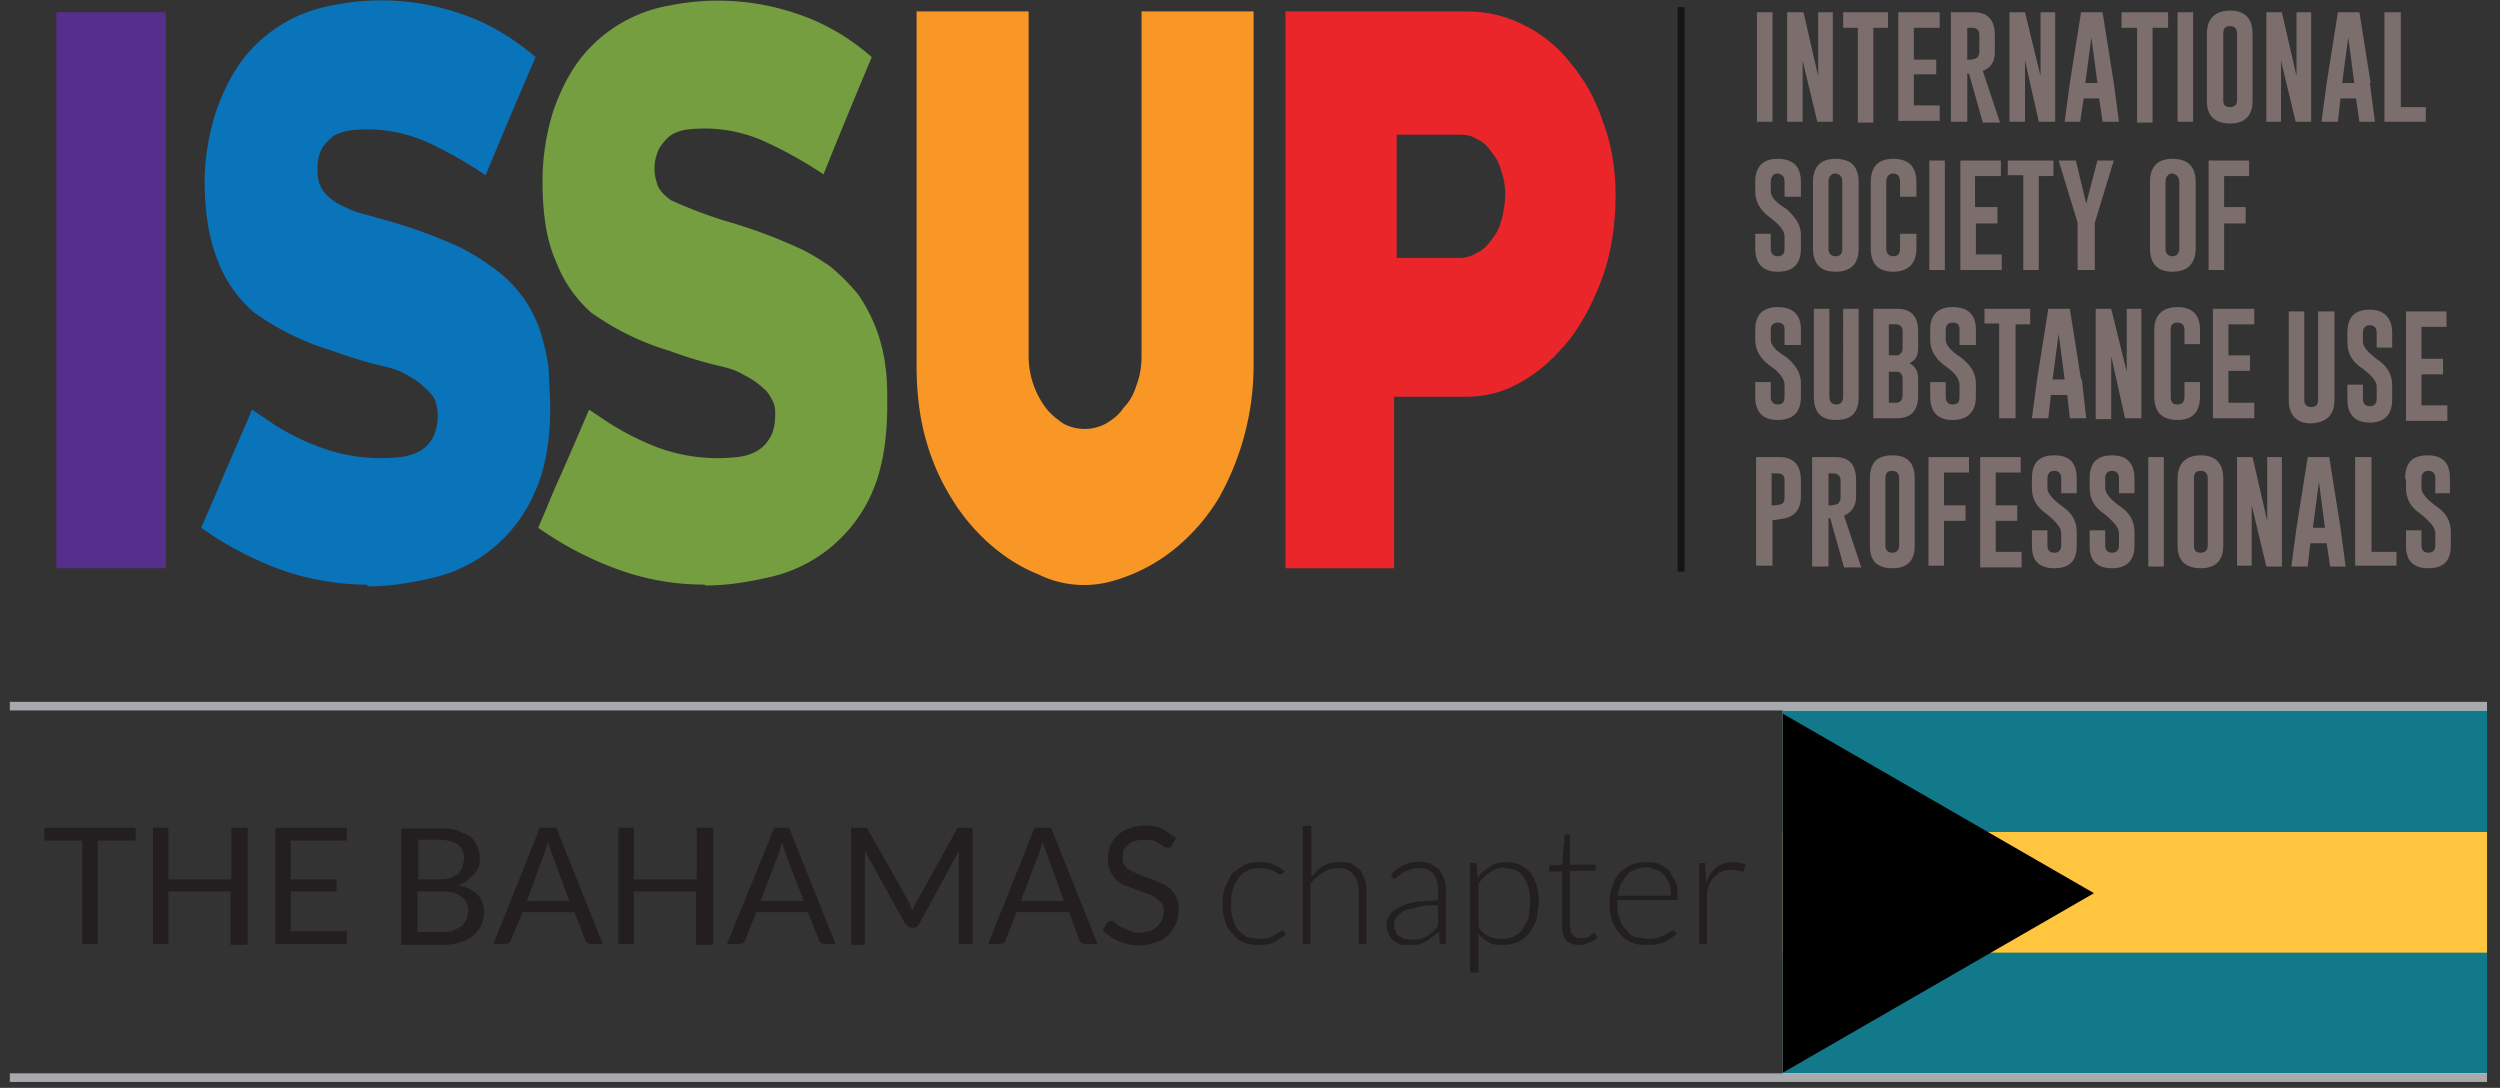
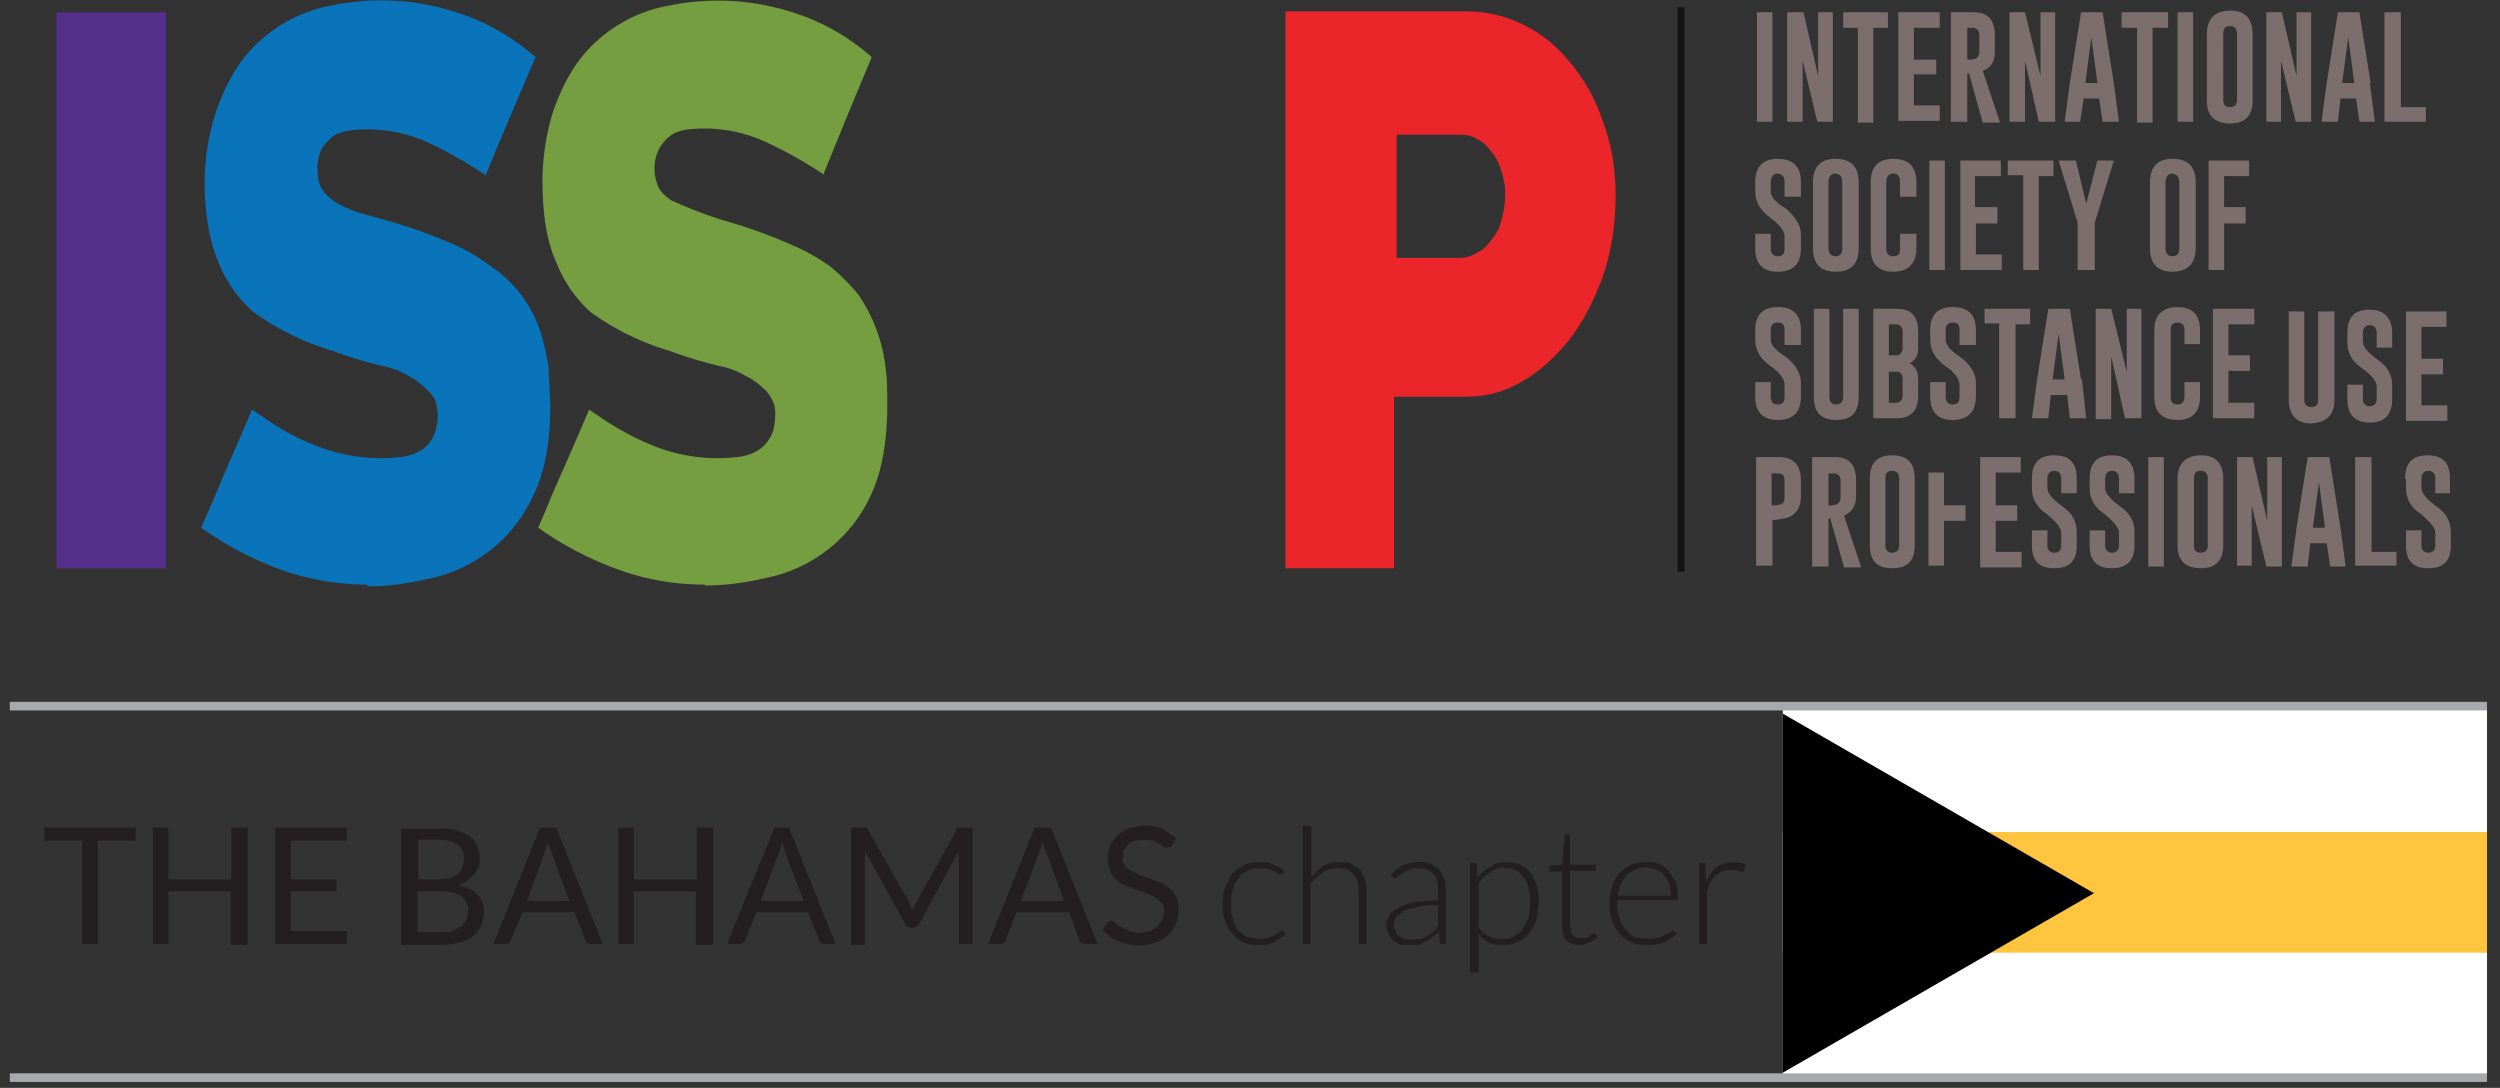
<svg xmlns="http://www.w3.org/2000/svg" viewBox="0 0 478 208" xml:space="preserve" style="fill-rule:evenodd;clip-rule:evenodd;stroke-miterlimit:2">
  <rect x="0" y="0" width="478" height="208" fill="#333333" stroke="none" />
  <path style="fill:#fff;fill-rule:nonzero" d="M210.3 90.3H292v43.1h-81.7z" transform="translate(-5.7 -13.8) scale(1.648)" />
  <g transform="translate(-5.7 -13.8) scale(1.648)">
    <clipPath id="a">
      <path d="M210 90.8h84.2v42.1H210z" />
    </clipPath>
    <g clip-path="url(#a)">
      <clipPath id="b">
        <path d="M210.3 90.3H292v43.1h-81.7z" />
      </clipPath>
      <g clip-path="url(#b)">
-         <path style="fill:#117989;fill-rule:nonzero" d="M210.2 90.8H292v42.1h-81.8z" />
-       </g>
+         </g>
    </g>
  </g>
  <g transform="translate(-5.7 -13.8) scale(1.648)">
    <clipPath id="c">
      <path d="M210.3 90.3H292v43.1h-81.7z" />
    </clipPath>
    <g clip-path="url(#c)">
      <path style="fill:#ffc53e;fill-rule:nonzero" d="M210.2 104.9H292v14h-81.8z" />
    </g>
  </g>
  <g transform="translate(-5.7 -13.8) scale(1.648)">
    <clipPath id="d">
      <path d="M210 90.8h84.2v42.1H210z" />
    </clipPath>
    <g clip-path="url(#d)">
      <clipPath id="e">
        <path d="M210 90.8h84.2v42.1H210z" />
      </clipPath>
      <g clip-path="url(#e)">
        <clipPath id="f">
          <path d="M210.3 90.3H292v43.1h-81.7z" />
        </clipPath>
        <g clip-path="url(#f)">
          <path d="M210 90.8V133l36.4-21-36.4-21z" style="fill-rule:nonzero" />
        </g>
      </g>
    </g>
  </g>
  <path style="fill:#131413;fill-rule:nonzero" d="M198.1 9.2h.8v65.5h-.8z" transform="translate(-5.7 -13.8) scale(1.648)" />
-   <path style="fill:#7b6e6d;fill-rule:nonzero" d="M207.3 9.8h1.8v12.7h-1.8zM210.8 9.8h1.9l1.7 7.4V9.8h1.7v12.7h-1.8l-1.7-7.1v7.1h-1.8V9.8zM222.5 9.8v1.8h-1.7v11H219v-11h-1.7V9.8h5.2zM223.7 9.8h4.8v1.8h-3v3.7h2.6V17h-2.6v3.6h3v1.8h-4.8V9.8zM231.7 11.6v3.7h.4l.5-.1c.3-.1.5-.4.5-.8v-2c0-.5-.3-.8-.8-.8h-.6zm-1.9-1.8h2.7c1.6 0 2.4.9 2.4 2.7v1.9c0 1.1-.4 1.8-1.4 2.2l2 6h-2l-1.6-5.7h-.2v5.6h-1.9V9.8zM236.6 9.8h1.8l1.8 7.4V9.8h1.7v12.7H240l-1.6-7.1v7.1h-1.8V9.8zM246.8 18l-.7-5.3-.7 5.3h1.4zm1.9 0 .6 4.5h-1.9l-.4-2.7h-1.8l-.4 2.7H243l.6-4.5 1.3-8.2h2.5l1.3 8.2zM255 9.8v1.8h-1.8v11h-1.8v-11h-1.8V9.8h5.3zM256.1 9.8h1.8v12.7h-1.8zM263 12.3c0-.6-.3-.9-.8-.9-.6 0-.8.3-.8.9V20c0 .5.2.8.8.8.5 0 .8-.3.8-.8v-7.8zm1.8 7.8c0 1.7-.9 2.6-2.6 2.6-1.8 0-2.7-.9-2.7-2.6v-7.8c0-1.8 1-2.7 2.7-2.7 1.7 0 2.6.9 2.6 2.7V20zM266.4 9.8h1.8l1.7 7.4V9.8h1.7v12.7h-1.8l-1.7-7.1v7.1h-1.7V9.8zM276.6 18l-.7-5.3-.7 5.3h1.4zm1.8 0 .6 4.5h-1.8l-.4-2.7H275l-.3 2.7h-1.9l.6-4.5 1.3-8.2h2.5l1.3 8.2zM280.1 22.5V9.8h1.9v11h2.9v1.7H280zM207.1 29.5c0-1.8.9-2.7 2.6-2.7 1.8 0 2.7.9 2.7 2.7v1.7h-1.9v-1.7c0-.6-.2-.9-.8-1-.5 0-.8.4-.8 1v1.1c0 .6.6 1.3 1.8 2 1.1 1 1.7 1.9 1.7 3v1.6c0 1.8-.9 2.7-2.7 2.7-1.7 0-2.6-.9-2.6-2.7v-1.7h1.8v1.7c0 .6.3.9.8.9.6 0 .8-.3.8-.9v-1.4c0-.6-.5-1.3-1.7-2.2-1.1-.8-1.7-1.8-1.7-3v-1.1zM217.2 29.5c0-.6-.2-.9-.8-1-.5 0-.8.4-.8 1v7.7c0 .6.3.9.8.9.6 0 .8-.3.8-.9v-7.7zm1.9 7.7c0 1.8-.9 2.7-2.7 2.7-1.7 0-2.6-.9-2.6-2.7v-7.7c0-1.8.9-2.7 2.6-2.7 1.8 0 2.7.9 2.7 2.7v7.7zM225.8 37.2c0 1.8-1 2.7-2.7 2.7-1.7 0-2.6-.9-2.6-2.7v-7.7c0-1.8.9-2.7 2.6-2.7 1.8 0 2.7.9 2.7 2.7v1.7h-1.9v-1.7c0-.6-.2-1-.8-1-.5 0-.8.4-.8 1v7.7c0 .6.3.9.8.9.6 0 .8-.3.8-.9v-1.7h1.9v1.7zM227.3 27h1.8v12.7h-1.8zM230.9 27h4.7v1.8h-3v3.6h2.6v1.9h-2.5v3.6h3v1.8h-4.8V27zM241.7 27v1.8H240v10.9h-1.8v-11h-1.8V27h5.3zM244.3 27l1.2 5 1.3-5h1.9l-2.2 7.2v5.5h-2v-5.5l-2.2-7.2h2zM259.7 27h4.7v1.8h-2.9v3.6h2.5v1.9h-2.5v5.4h-1.8V27zM256.3 29.5c0-.6-.3-.9-.8-1-.5 0-.8.4-.8 1v7.7c0 .6.3.9.8.9s.8-.3.8-.9v-7.7zm1.9 7.7c0 1.8-1 2.7-2.7 2.7-1.7 0-2.6-.9-2.6-2.7v-7.7c0-1.8.9-2.7 2.6-2.7 1.8 0 2.7.9 2.7 2.7v7.7zM207.1 46.6c0-1.7.9-2.6 2.6-2.6 1.8 0 2.7.9 2.7 2.6v1.8h-1.9v-1.8c0-.5-.2-.8-.8-.8-.5 0-.8.3-.8.8v1.2c0 .6.6 1.3 1.8 2 1.1.9 1.7 1.9 1.7 3v1.6c0 1.8-.9 2.7-2.7 2.7-1.7 0-2.6-.9-2.6-2.7v-1.7h1.8v1.7c0 .6.3.9.8.9.6 0 .8-.3.8-.9V53c0-.6-.5-1.4-1.7-2.2-1.1-.8-1.7-1.8-1.7-3v-1.2zM219.1 54.4c0 1.8-.8 2.7-2.6 2.7s-2.6-.9-2.6-2.7V44.2h1.8v10.2c0 .6.3.9.8.9s.8-.3.8-.9V44.2h1.8v10.2zM222.6 51.4v3.7h.8c.5 0 .8-.3.8-.9v-1.9c0-.4-.2-.7-.5-.8h-1.1zm0-5.4v3.6h1.1c.3-.2.5-.4.5-.8v-2c0-.5-.3-.8-.8-.8h-.8zm-1.8-1.8h2.8c1.6 0 2.4.9 2.4 2.6v2c0 .8-.3 1.4-1 1.7.7.4 1 1 1 1.8v2c0 1.7-.8 2.6-2.5 2.6h-2.7V44.2zM227.4 46.6c0-1.7.9-2.6 2.6-2.6 1.8 0 2.7.9 2.7 2.6v1.8h-1.9v-1.8c0-.5-.2-.8-.8-.8-.5 0-.8.3-.8.8v1.2c0 .6.6 1.3 1.7 2 1.2.9 1.8 1.9 1.8 3v1.6c0 1.8-1 2.7-2.7 2.7-1.7 0-2.6-.9-2.6-2.7v-1.7h1.8v1.7c0 .6.3.9.8.9.6 0 .8-.3.8-.9V53c0-.6-.5-1.4-1.7-2.2-1.1-.8-1.7-1.8-1.7-3v-1.2zM239 44.2V46h-1.7v10.9h-1.9v-11h-1.7v-1.7h5.3zM243 52.4l-.7-5.3-.7 5.3h1.5zm2 0 .5 4.5h-1.9l-.3-2.7h-1.9l-.3 2.7h-1.9l.6-4.5 1.3-8.2h2.5l1.3 8.2zM246.6 44.2h1.8l1.8 7.3v-7.3h1.7v12.7H250l-1.6-7.2V57h-1.8V44.2zM258.7 54.4c0 1.8-.9 2.7-2.6 2.7-1.8 0-2.7-.9-2.7-2.7v-7.8c0-1.7 1-2.6 2.7-2.6 1.7 0 2.6.9 2.6 2.6v1.7h-1.8v-1.7c0-.5-.3-.8-.8-.8-.6 0-.8.3-.8.8v7.8c0 .6.2.9.8.9.5 0 .8-.3.8-.9v-1.7h1.8v1.7zM260.2 44.2h4.8V46h-3v3.6h2.5v1.8H262v3.7h3v1.8h-4.8V44.2zM274.3 54.8c0 1.8-1 2.6-2.7 2.7-1.7 0-2.6-1-2.6-2.7V44.5h1.8v10.3c0 .5.3.8.8.8.6 0 .8-.3.8-.8V44.5h1.9v10.3zM275.8 47c0-1.8.8-2.7 2.6-2.7 1.7 0 2.6 1 2.6 2.7v1.7h-1.8V47c0-.6-.3-.9-.8-.9s-.8.3-.8.9V48c0 .6.6 1.3 1.7 2.1 1.2.8 1.7 1.8 1.7 3v1.6c0 1.8-.9 2.7-2.6 2.7-1.8 0-2.6-1-2.6-2.7V53h1.8v1.7c0 .5.3.8.8.8s.8-.3.8-.8v-1.5c0-.6-.6-1.3-1.7-2.1-1.2-.8-1.7-1.8-1.7-3V47zM282.6 44.5h4.7v1.8h-2.9V50h2.5v1.8h-2.5v3.6h3v1.8h-4.8V44.5zM209 63.2V67h.5l.5-.1c.4-.1.5-.4.5-.8v-2c0-.5-.2-.8-.8-.8h-.6zm-1.8-1.8h2.7c1.6 0 2.5.9 2.5 2.7V66c0 1.3-.6 2.2-1.8 2.5l-1.2.2h-.3V74h-1.9V61.4zM215.6 63.2V67h.4l.5-.1c.3-.1.5-.4.5-.8v-2c0-.5-.3-.8-.8-.8h-.6zm-1.9-1.8h2.7c1.6 0 2.4.9 2.4 2.7V66c0 1.1-.5 1.8-1.4 2.2l2 6h-2l-1.6-5.7h-.2v5.6h-1.9V61.4zM223.8 63.9c0-.6-.3-.9-.8-.9-.6 0-.8.3-.8.9v7.8c0 .5.3.8.8.8s.8-.3.8-.8v-7.8zm1.8 7.8c0 1.7-.8 2.6-2.6 2.6s-2.6-.9-2.6-2.6v-7.8c0-1.8.8-2.7 2.6-2.7s2.6.9 2.6 2.7v7.8zM227.2 61.4h4.7v1.8H229V67h2.5v1.8H229V74h-1.8V61.4zM233.2 61.4h4.7v1.8H235V67h2.5v1.8H235v3.6h3v1.8h-4.8V61.4zM239.2 63.9c0-1.8.8-2.7 2.6-2.7s2.6.9 2.6 2.7v1.7h-1.8v-1.7c0-.6-.3-.9-.8-.9s-.8.3-.8.9V65c0 .6.6 1.3 1.7 2.1 1.2.8 1.7 1.8 1.7 3v1.6c0 1.7-.8 2.6-2.6 2.6s-2.6-.9-2.6-2.6v-1.8h1.8v1.8c0 .5.3.8.8.8s.8-.3.8-.8v-1.5c0-.6-.6-1.3-1.7-2.2-1.2-.8-1.7-1.8-1.7-3V64zM245.9 63.9c0-1.8.8-2.7 2.6-2.7 1.7 0 2.6.9 2.6 2.7v1.7h-1.8v-1.7c0-.6-.3-.9-.8-.9s-.8.3-.8.9V65c0 .6.6 1.3 1.7 2.1 1.2.8 1.7 1.8 1.7 3v1.6c0 1.7-.9 2.6-2.6 2.6-1.8 0-2.6-.9-2.6-2.6v-1.8h1.8v1.8c0 .5.3.8.8.8s.8-.3.8-.8v-1.5c0-.6-.6-1.3-1.7-2.2-1.2-.8-1.7-1.8-1.7-3V64zM252.7 61.4h1.8v12.7h-1.8zM259.6 63.9c0-.6-.3-.9-.8-.9-.6 0-.8.3-.8.9v7.8c0 .5.2.8.8.8.5 0 .8-.3.8-.8v-7.8zm1.8 7.8c0 1.7-.9 2.6-2.6 2.6-1.8 0-2.7-.9-2.7-2.6v-7.8c0-1.8 1-2.7 2.7-2.7 1.7 0 2.6.9 2.6 2.7v7.8zM263 61.4h1.8l1.7 7.4v-7.4h1.7v12.7h-1.8l-1.7-7.1V74H263V61.4zM273.2 69.6l-.7-5.3-.7 5.3h1.4zm1.8 0 .6 4.5h-1.8l-.4-2.7h-1.9l-.3 2.7h-1.9l.6-4.5 1.3-8.2h2.5l1.3 8.2zM276.7 74.1V61.4h1.9v11h2.9V74h-4.8zM282.5 63.9c0-1.8.8-2.7 2.6-2.7s2.6.9 2.6 2.7v1.7H286v-1.7c0-.6-.3-.9-.8-.9s-.8.3-.8.9V65c0 .6.6 1.3 1.7 2.1 1.2.8 1.7 1.8 1.7 3v1.6c0 1.7-.8 2.6-2.6 2.6s-2.6-.9-2.6-2.6v-1.8h1.8v1.8c0 .5.3.8.8.8s.8-.3.8-.8v-1.5c0-.6-.6-1.3-1.7-2.2-1.2-.8-1.7-1.8-1.7-3V64z" transform="translate(-5.7 -13.8) scale(1.648)" />
+   <path style="fill:#7b6e6d;fill-rule:nonzero" d="M207.3 9.8h1.8v12.7h-1.8zM210.8 9.8h1.9l1.7 7.4V9.8h1.7v12.7h-1.8l-1.7-7.1v7.1h-1.8V9.8zM222.5 9.8v1.8h-1.7v11H219v-11h-1.7V9.8h5.2zM223.7 9.8h4.8v1.8h-3v3.7h2.6V17h-2.6v3.6h3v1.8h-4.8V9.8zM231.7 11.6v3.7h.4l.5-.1c.3-.1.5-.4.5-.8v-2c0-.5-.3-.8-.8-.8h-.6zm-1.9-1.8h2.7c1.6 0 2.4.9 2.4 2.7v1.9c0 1.1-.4 1.8-1.4 2.2l2 6h-2l-1.6-5.7h-.2v5.6h-1.9V9.8zM236.6 9.8h1.8l1.8 7.4V9.8h1.7v12.7H240l-1.6-7.1v7.1h-1.8V9.8zM246.8 18l-.7-5.3-.7 5.3h1.4zm1.9 0 .6 4.5h-1.9l-.4-2.7h-1.8l-.4 2.7H243l.6-4.5 1.3-8.2h2.5l1.3 8.2zM255 9.8v1.8h-1.8v11h-1.8v-11h-1.8V9.8h5.3zM256.1 9.8h1.8v12.7h-1.8zM263 12.3c0-.6-.3-.9-.8-.9-.6 0-.8.3-.8.9V20c0 .5.2.8.8.8.5 0 .8-.3.8-.8v-7.8zm1.8 7.8c0 1.7-.9 2.6-2.6 2.6-1.8 0-2.7-.9-2.7-2.6v-7.8c0-1.8 1-2.7 2.7-2.7 1.7 0 2.6.9 2.6 2.7V20zM266.4 9.8h1.8l1.7 7.4V9.8h1.7v12.7h-1.8l-1.7-7.1v7.1h-1.7V9.8zM276.6 18l-.7-5.3-.7 5.3h1.4zm1.8 0 .6 4.5h-1.8l-.4-2.7H275l-.3 2.7h-1.9l.6-4.5 1.3-8.2h2.5l1.3 8.2zM280.1 22.5V9.8h1.9v11h2.9v1.7H280zM207.1 29.5c0-1.8.9-2.7 2.6-2.7 1.8 0 2.7.9 2.7 2.7v1.7h-1.9v-1.7c0-.6-.2-.9-.8-1-.5 0-.8.4-.8 1v1.1c0 .6.6 1.3 1.8 2 1.1 1 1.7 1.9 1.7 3v1.6c0 1.8-.9 2.7-2.7 2.7-1.7 0-2.6-.9-2.6-2.7v-1.7h1.8v1.7c0 .6.3.9.8.9.6 0 .8-.3.8-.9v-1.4c0-.6-.5-1.3-1.7-2.2-1.1-.8-1.7-1.8-1.7-3v-1.1zM217.2 29.5c0-.6-.2-.9-.8-1-.5 0-.8.4-.8 1v7.7c0 .6.3.9.8.9.6 0 .8-.3.8-.9v-7.7zm1.9 7.7c0 1.8-.9 2.7-2.7 2.7-1.7 0-2.6-.9-2.6-2.7v-7.7c0-1.8.9-2.7 2.6-2.7 1.8 0 2.7.9 2.7 2.7v7.7zM225.8 37.2c0 1.8-1 2.7-2.7 2.7-1.7 0-2.6-.9-2.6-2.7v-7.7c0-1.8.9-2.7 2.6-2.7 1.8 0 2.7.9 2.7 2.7v1.7h-1.9v-1.7c0-.6-.2-1-.8-1-.5 0-.8.4-.8 1v7.7c0 .6.3.9.8.9.6 0 .8-.3.8-.9v-1.7h1.9v1.7zM227.3 27h1.8v12.7h-1.8zM230.9 27h4.7v1.8h-3v3.6h2.6v1.9h-2.5v3.6h3v1.8h-4.8V27zM241.7 27v1.8H240v10.9h-1.8v-11h-1.8V27h5.3zM244.3 27l1.2 5 1.3-5h1.9l-2.2 7.2v5.5h-2v-5.5l-2.2-7.2h2zM259.7 27h4.7v1.8h-2.9v3.6h2.5v1.9h-2.5v5.4h-1.8V27zM256.3 29.5c0-.6-.3-.9-.8-1-.5 0-.8.4-.8 1v7.7c0 .6.3.9.8.9s.8-.3.8-.9v-7.7zm1.9 7.7c0 1.8-1 2.7-2.7 2.7-1.7 0-2.6-.9-2.6-2.7v-7.7c0-1.8.9-2.7 2.6-2.7 1.8 0 2.7.9 2.7 2.7v7.7zM207.1 46.6c0-1.7.9-2.6 2.6-2.6 1.8 0 2.7.9 2.7 2.6v1.8h-1.9v-1.8c0-.5-.2-.8-.8-.8-.5 0-.8.3-.8.8v1.2c0 .6.6 1.3 1.8 2 1.1.9 1.7 1.9 1.7 3v1.6c0 1.8-.9 2.7-2.7 2.7-1.7 0-2.6-.9-2.6-2.7v-1.7h1.8v1.7c0 .6.3.9.8.9.6 0 .8-.3.8-.9V53c0-.6-.5-1.4-1.7-2.2-1.1-.8-1.7-1.8-1.7-3v-1.2zM219.1 54.4c0 1.8-.8 2.7-2.6 2.7s-2.6-.9-2.6-2.7V44.2h1.8v10.2c0 .6.3.9.8.9s.8-.3.8-.9V44.2h1.8v10.2zM222.6 51.4v3.7h.8c.5 0 .8-.3.8-.9v-1.9c0-.4-.2-.7-.5-.8h-1.1zm0-5.4v3.6h1.1c.3-.2.5-.4.5-.8v-2c0-.5-.3-.8-.8-.8h-.8zm-1.8-1.8h2.8c1.6 0 2.4.9 2.4 2.6v2c0 .8-.3 1.4-1 1.7.7.4 1 1 1 1.8v2c0 1.7-.8 2.6-2.5 2.6h-2.7V44.2zM227.4 46.6c0-1.7.9-2.6 2.6-2.6 1.8 0 2.7.9 2.7 2.6v1.8h-1.9v-1.8c0-.5-.2-.8-.8-.8-.5 0-.8.3-.8.8v1.2c0 .6.6 1.3 1.7 2 1.2.9 1.8 1.9 1.8 3v1.6c0 1.8-1 2.7-2.7 2.7-1.7 0-2.6-.9-2.6-2.7v-1.7h1.8v1.7c0 .6.3.9.8.9.6 0 .8-.3.8-.9V53c0-.6-.5-1.4-1.7-2.2-1.1-.8-1.7-1.8-1.7-3v-1.2zM239 44.2V46h-1.7v10.9h-1.9v-11h-1.7v-1.7h5.3zM243 52.4l-.7-5.3-.7 5.3h1.5zm2 0 .5 4.5h-1.9l-.3-2.7h-1.9l-.3 2.7h-1.9l.6-4.5 1.3-8.2h2.5l1.3 8.2zM246.6 44.2h1.8l1.8 7.3v-7.3h1.7v12.7H250l-1.6-7.2V57h-1.8V44.2zM258.7 54.4c0 1.8-.9 2.7-2.6 2.7-1.8 0-2.7-.9-2.7-2.7v-7.8c0-1.7 1-2.6 2.7-2.6 1.7 0 2.6.9 2.6 2.6v1.7h-1.8v-1.7c0-.5-.3-.8-.8-.8-.6 0-.8.3-.8.8v7.8c0 .6.2.9.8.9.5 0 .8-.3.8-.9v-1.7h1.8v1.7zM260.2 44.2h4.8V46h-3v3.6h2.5v1.8H262v3.7h3v1.8h-4.8V44.2zM274.3 54.8c0 1.8-1 2.6-2.7 2.7-1.7 0-2.6-1-2.6-2.7V44.5h1.8v10.3c0 .5.3.8.8.8.6 0 .8-.3.8-.8V44.5h1.9v10.3zM275.8 47c0-1.8.8-2.7 2.6-2.7 1.7 0 2.6 1 2.6 2.7v1.7h-1.8V47c0-.6-.3-.9-.8-.9s-.8.3-.8.9V48c0 .6.6 1.3 1.7 2.1 1.2.8 1.7 1.8 1.7 3v1.6c0 1.8-.9 2.7-2.6 2.7-1.8 0-2.6-1-2.6-2.7V53h1.8v1.7c0 .5.3.8.8.8s.8-.3.8-.8v-1.5c0-.6-.6-1.3-1.7-2.1-1.2-.8-1.7-1.8-1.7-3V47zM282.6 44.5h4.7v1.8h-2.9V50h2.5v1.8h-2.5v3.6h3v1.8h-4.8V44.5zM209 63.2V67h.5l.5-.1c.4-.1.5-.4.5-.8v-2c0-.5-.2-.8-.8-.8h-.6zm-1.8-1.8h2.7c1.6 0 2.5.9 2.5 2.7V66c0 1.3-.6 2.2-1.8 2.5l-1.2.2h-.3V74h-1.9V61.4zM215.6 63.2V67h.4l.5-.1c.3-.1.5-.4.5-.8v-2c0-.5-.3-.8-.8-.8h-.6zm-1.9-1.8h2.7c1.6 0 2.4.9 2.4 2.7V66c0 1.1-.5 1.8-1.4 2.2l2 6h-2l-1.6-5.7h-.2v5.6h-1.9V61.4zM223.8 63.9c0-.6-.3-.9-.8-.9-.6 0-.8.3-.8.9v7.8c0 .5.3.8.8.8s.8-.3.8-.8v-7.8zm1.8 7.8c0 1.7-.8 2.6-2.6 2.6s-2.6-.9-2.6-2.6v-7.8c0-1.8.8-2.7 2.6-2.7s2.6.9 2.6 2.7v7.8zM227.2 61.4v1.8H229V67h2.5v1.8H229V74h-1.8V61.4zM233.2 61.4h4.7v1.8H235V67h2.5v1.8H235v3.6h3v1.8h-4.8V61.4zM239.2 63.9c0-1.8.8-2.7 2.6-2.7s2.6.9 2.6 2.7v1.7h-1.8v-1.7c0-.6-.3-.9-.8-.9s-.8.3-.8.9V65c0 .6.6 1.3 1.7 2.1 1.2.8 1.7 1.8 1.7 3v1.6c0 1.7-.8 2.6-2.6 2.6s-2.6-.9-2.6-2.6v-1.8h1.8v1.8c0 .5.3.8.8.8s.8-.3.8-.8v-1.5c0-.6-.6-1.3-1.7-2.2-1.2-.8-1.7-1.8-1.7-3V64zM245.9 63.9c0-1.8.8-2.7 2.6-2.7 1.7 0 2.6.9 2.6 2.7v1.7h-1.8v-1.7c0-.6-.3-.9-.8-.9s-.8.3-.8.9V65c0 .6.6 1.3 1.7 2.1 1.2.8 1.7 1.8 1.7 3v1.6c0 1.7-.9 2.6-2.6 2.6-1.8 0-2.6-.9-2.6-2.6v-1.8h1.8v1.8c0 .5.3.8.8.8s.8-.3.8-.8v-1.5c0-.6-.6-1.3-1.7-2.2-1.2-.8-1.7-1.8-1.7-3V64zM252.7 61.4h1.8v12.7h-1.8zM259.6 63.9c0-.6-.3-.9-.8-.9-.6 0-.8.3-.8.9v7.8c0 .5.2.8.8.8.5 0 .8-.3.8-.8v-7.8zm1.8 7.8c0 1.7-.9 2.6-2.6 2.6-1.8 0-2.7-.9-2.7-2.6v-7.8c0-1.8 1-2.7 2.7-2.7 1.7 0 2.6.9 2.6 2.7v7.8zM263 61.4h1.8l1.7 7.4v-7.4h1.7v12.7h-1.8l-1.7-7.1V74H263V61.4zM273.2 69.6l-.7-5.3-.7 5.3h1.4zm1.8 0 .6 4.5h-1.8l-.4-2.7h-1.9l-.3 2.7h-1.9l.6-4.5 1.3-8.2h2.5l1.3 8.2zM276.7 74.1V61.4h1.9v11h2.9V74h-4.8zM282.5 63.9c0-1.8.8-2.7 2.6-2.7s2.6.9 2.6 2.7v1.7H286v-1.7c0-.6-.3-.9-.8-.9s-.8.3-.8.9V65c0 .6.6 1.3 1.7 2.1 1.2.8 1.7 1.8 1.7 3v1.6c0 1.7-.8 2.6-2.6 2.6s-2.6-.9-2.6-2.6v-1.8h1.8v1.8c0 .5.3.8.8.8s.8-.3.8-.8v-1.5c0-.6-.6-1.3-1.7-2.2-1.2-.8-1.7-1.8-1.7-3V64z" transform="translate(-5.7 -13.8) scale(1.648)" />
  <path style="fill:#562e8c;fill-rule:nonzero" d="M10 9.8h12.7v64.5H10z" transform="translate(-5.7 -13.8) scale(1.648)" />
  <path d="M46 76.2c-3 0-6.2-.5-9.3-1.5a38.8 38.8 0 0 1-9.9-5.1l.3-.7a212.4 212.4 0 0 0 2.4-5.6 670.5 670.5 0 0 0 3.2-7.4l1.5 1c2.1 1.5 4.3 2.6 6.5 3.4a20.1 20.1 0 0 0 9.2 1.1 6 6 0 0 0 2.1-.6 4 4 0 0 0 1.6-1.5 5.7 5.7 0 0 0 .3-4.6 5 5 0 0 0-1-1.2 8.6 8.6 0 0 0-2.2-1.6c-.8-.5-1.7-.8-2.6-1a48.3 48.3 0 0 1-6-1.8 31 31 0 0 1-9.2-4.5 14.9 14.9 0 0 1-4.1-5.8c-1-2.4-1.6-5.5-1.6-9.5a27 27 0 0 1 1.4-8.2c.9-2.5 2-4.6 3.4-6.3A16.8 16.8 0 0 1 42 9 28.2 28.2 0 0 1 57 10c3 1 5.9 2.7 8.6 5a878.7 878.7 0 0 0-5.8 13.7 49 49 0 0 0-6.7-3.8 17 17 0 0 0-9-1.4c-.7.1-1.3.3-1.9.6-.5.4-1 .9-1.4 1.5a5 5 0 0 0-.5 2.5c0 .8.1 1.4.4 2 .3.6.8 1.1 1.5 1.6s1.7.9 2.7 1.3l3.6 1a59.5 59.5 0 0 1 8.2 3c1.4.7 2.7 1.5 3.9 2.4a14.5 14.5 0 0 1 5.6 7.6c.4 1.3.7 2.6.9 4l.2 4.4c0 4.2-.6 7.6-1.9 10.3a17 17 0 0 1-11.7 9.7c-2.5.6-5 1-7.5 1z" style="fill:#0a74bb;fill-rule:nonzero" transform="translate(-5.7 -13.8) scale(1.648)" />
  <path d="M85.2 76.2c-3.2 0-6.3-.5-9.3-1.5a38.8 38.8 0 0 1-10-5.1l.3-.7.6-1.4a111.8 111.8 0 0 1 1.8-4.2 578.9 578.9 0 0 0 3.2-7.4l1.5 1c2.2 1.5 4.4 2.6 6.5 3.4a20.1 20.1 0 0 0 9.2 1.1 6 6 0 0 0 2.1-.6 4 4 0 0 0 1.6-1.5c.5-.7.7-1.7.7-3 0-.6-.1-1.1-.4-1.6-.2-.4-.5-.9-.9-1.2a8.5 8.5 0 0 0-2.3-1.6c-.8-.5-1.7-.8-2.6-1a49.1 49.1 0 0 1-6-1.8 30.6 30.6 0 0 1-9.2-4.5 15 15 0 0 1-4-5.8c-1.1-2.4-1.6-5.5-1.6-9.5a27.1 27.1 0 0 1 1.3-8.2c.9-2.5 2-4.6 3.4-6.3A16.8 16.8 0 0 1 81.2 9 28.3 28.3 0 0 1 96 10c3 1 6 2.7 8.6 5A879.3 879.3 0 0 0 99 28.6a49.2 49.2 0 0 0-6.8-3.8 17 17 0 0 0-9-1.4c-.7.1-1.3.3-1.8.6-.6.4-1 .9-1.4 1.5a5 5 0 0 0-.6 2.5c0 .8.2 1.4.4 2 .3.6.8 1.1 1.5 1.6a52 52 0 0 0 6.3 2.4 58.8 58.8 0 0 1 8.2 3c1.4.6 2.7 1.4 4 2.3 1.1.9 2.2 2 3.2 3.2a18.7 18.7 0 0 1 3.2 8.5c.2 1.4.2 2.9.2 4.3 0 4.2-.6 7.6-1.8 10.3a17 17 0 0 1-11.7 9.7c-2.6.6-5 1-7.6 1z" style="fill:#749e3f;fill-rule:nonzero" transform="translate(-5.7 -13.8) scale(1.648)" />
  <g transform="translate(-5.7 -13.8) scale(1.648)">
    <clipPath id="g">
      <path d="M10 8.4h277.7v67.9H10z" />
    </clipPath>
    <g clip-path="url(#g)">
      <clipPath id="h">
-         <path d="M10 8.4h277.7v67.9H10z" />
-       </clipPath>
+         </clipPath>
      <g clip-path="url(#h)">
        <path d="M148.9 50.8a31.4 31.4 0 0 1-4 15.3 22.8 22.8 0 0 1-4.5 5.4 20 20 0 0 1-8.3 4.4 12 12 0 0 1-8.2-.9c-2-.8-3.9-2-5.6-3.5a22.8 22.8 0 0 1-4.5-5.4c-1.3-2.1-2.3-4.4-3-7-.7-2.6-1-5.4-1-8.3V9.7h13v40a10 10 0 0 0 2 6c.6.8 1.3 1.3 2 1.8a5.2 5.2 0 0 0 5 0c.8-.5 1.5-1 2-1.8.7-.7 1.2-1.6 1.5-2.6.4-1 .6-2.2.6-3.4v-40h13v41.1z" style="fill:#f89626;fill-rule:nonzero" />
      </g>
    </g>
  </g>
  <path d="M172.8 24h-7.3v14.3h7.3c.7 0 1.4-.2 2-.6.7-.3 1.2-.8 1.7-1.5.5-.6.9-1.3 1.1-2.1.3-.9.5-2.3.5-3.2 0-1-.2-2-.5-2.8-.2-.8-.6-1.5-1.1-2.1-.5-.7-1-1.2-1.7-1.5-.6-.4-1.3-.5-2-.5zm.9 30.4h-8.5v19.9h-12.6V9.7h21c2.3 0 4.5.5 6.5 1.5 2.1 1 4 2.5 5.5 4.4 1.6 1.9 2.9 4.1 3.8 6.8 1 2.6 1.5 5.5 1.5 8.7 0 3.2-.5 6.6-1.5 9.4-1 2.7-2.2 5.1-3.8 7.2-1.6 2-3.4 3.7-5.5 4.9-2 1.2-4.2 1.8-6.4 1.8z" style="fill:#eb262b;fill-rule:nonzero" transform="translate(-5.7 -13.8) scale(1.648)" />
  <path d="M4.6 90.3H292M4.6 133.4H292" style="fill:none;stroke:#a7a9ac;stroke-width:1px" transform="translate(-5.7 -13.8) scale(1.648)" />
  <path d="M19.2 104.4v1.5h-4.4v12H13v-12H8.6v-1.5h10.6zM32 118h-1.8v-6.2H23v6.1h-1.8v-13.5H23v6h7.3v-6h1.9v13.5zM43.7 104.4v1.5h-6.5v4.5h5.3v1.4h-5.3v4.6h6.5v1.5h-8.3v-13.5h8.3zM51.9 111.8v4.7h2.9c.5 0 1 0 1.3-.2l1-.5.5-.8.2-1a2 2 0 0 0-.8-1.6c-.5-.4-1.2-.6-2.2-.6h-3zm0-1.4h2.4l1.3-.1 1-.5.5-.7.2-1c0-.8-.2-1.3-.7-1.7-.5-.4-1.3-.6-2.3-.6H52v4.6zM50 118v-13.5h4.3c.9 0 1.6 0 2.2.2l1.5.7c.4.3.6.7.8 1.1a3.7 3.7 0 0 1 .2 2.5l-.5.8-.8.7c-.3.3-.7.4-1.1.6 1 .2 1.7.5 2.2 1 .5.5.8 1.2.8 2a3.4 3.4 0 0 1-1.2 2.8c-.5.4-1 .7-1.6.8-.6.2-1.2.3-2 .3H50zM64.5 112.9h5l-2-5.5-.5-1.3a22 22 0 0 1-.4 1.3l-2 5.5zm8.9 5H72l-.4-.1a.8.8 0 0 1-.2-.3l-1.3-3.3h-6l-1.4 3.3c0 .1 0 .2-.2.3l-.4.1h-1.4l5.4-13.5H68l5.4 13.5zM86 118h-1.8v-6.2H77v6.1h-1.8v-13.5H77v6h7.3v-6h1.9v13.5zM91.7 112.9h5l-2.1-5.5-.4-1.3a21.9 21.9 0 0 1-.4 1.3l-2.1 5.5zm8.8 5h-1.4l-.4-.1a.8.8 0 0 1-.2-.3l-1.3-3.3h-6l-1.3 3.3-.2.3-.4.1h-1.5l5.5-13.5H95l5.4 13.5zM109.1 113.5l.2.5a7.7 7.7 0 0 1 .5-1l4.6-8.3c0-.2.1-.2.2-.3H116.3v13.5h-1.6v-10a10.8 10.8 0 0 1 0-.8l-4.6 8.5c-.1.2-.3.4-.6.4h-.3c-.3 0-.5-.2-.7-.4l-4.7-8.5a8.3 8.3 0 0 1 0 .9v10h-1.6v-13.6H104l.2.3 4.7 8.3.2.5zM121.9 112.9h5l-2-5.5-.5-1.3a24.9 24.9 0 0 1-.4 1.3l-2.1 5.5zm8.9 5h-1.4l-.4-.1a.8.8 0 0 1-.3-.3l-1.2-3.3h-6.1l-1.3 3.3c0 .1 0 .2-.2.3l-.4.1h-1.4l5.4-13.5h1.9l5.4 13.5zM139.4 106.5s0 .2-.2.2H138.6a5.9 5.9 0 0 0-1.3-.8l-1.1-.1-1 .1c-.4.1-.7.3-.9.5l-.5.6-.1.9c0 .3 0 .6.3.9.1.2.4.5.7.6l1 .5 1.2.4 1.2.5c.4.1.8.4 1 .6.4.3.6.6.8 1 .2.4.3.9.3 1.4 0 .6-.1 1.2-.3 1.7a3.8 3.8 0 0 1-2.3 2.2 5.9 5.9 0 0 1-6.2-1.4l.5-.9.2-.1.2-.1c.2 0 .3 0 .5.2l.6.5 1 .4c.3.2.8.3 1.3.3l1.2-.2.8-.5.6-.8.2-1c0-.4-.1-.8-.3-1l-.8-.7-1-.4a277.5 277.5 0 0 1-2.4-.9c-.4-.1-.7-.4-1-.6a3 3 0 0 1-.7-1c-.2-.4-.3-1-.3-1.5a3.6 3.6 0 0 1 1-2.6 4 4 0 0 1 1.4-.9 5.7 5.7 0 0 1 3.9 0l1.6 1.1-.5.9zM152.2 109.8h-.4a3.4 3.4 0 0 0-2.2-.7c-.5 0-1 0-1.4.3-.4.2-.8.4-1 .8-.3.4-.6.8-.7 1.3a6 6 0 0 0-.2 1.7c0 .7 0 1.3.2 1.8.1.5.4 1 .6 1.3l1 .8 1.4.2a3.5 3.5 0 0 0 2.4-.8l.3-.2.2.1.2.3c-.1.2-.3.4-.6.5l-.7.5a4.6 4.6 0 0 1-2 .3 4 4 0 0 1-1.6-.3c-.4-.2-.9-.5-1.2-1-.4-.3-.7-.8-.9-1.4-.2-.6-.3-1.3-.3-2 0-.8.1-1.5.3-2l.8-1.6 1.4-1c.5-.2 1.1-.3 1.8-.3.6 0 1.1 0 1.6.3.5.2 1 .4 1.3.8l-.3.3zM154.6 118v-13.8h1v6c.4-.6.9-1 1.4-1.4.6-.3 1.2-.4 1.9-.4.5 0 1 0 1.4.2l1 .7.5 1.1c.2.5.2 1 .2 1.5v6h-.9v-6c0-.9-.2-1.6-.6-2-.4-.6-1-.8-1.8-.8-.6 0-1.2.1-1.7.5a5 5 0 0 0-1.5 1.3v7h-.9zM167 117.4a4 4 0 0 0 2-.4l.7-.5.6-.7v-2.4c-.9 0-1.6 0-2.3.2l-1.6.4-.9.7c-.2.3-.3.6-.3 1 0 .2 0 .5.2.7 0 .3.2.4.4.6l.6.3.7.1zm3.9.5c-.2 0-.3 0-.4-.2l-.1-1.2-.8.6a4.6 4.6 0 0 1-1.7.9h-2l-.8-.5c-.2-.2-.4-.4-.5-.8-.2-.3-.3-.6-.3-1 0-.5.2-.8.4-1.2.2-.3.6-.6 1-.8a7 7 0 0 1 2-.7l2.6-.2v-1c0-.9-.1-1.5-.5-2s-1-.7-1.7-.7c-.4 0-.8 0-1.1.2a4.1 4.1 0 0 0-1.4.8l-.3.2c-.2 0-.3 0-.3-.2l-.2-.2c.5-.5 1-1 1.6-1.2a4.3 4.3 0 0 1 3.1-.1l1 .7.5 1c.2.5.2 1 .2 1.5v6.1h-.3zM178 109a3 3 0 0 0-1.7.6c-.5.3-1 .8-1.3 1.3v5c.3.5.7.9 1.2 1.1.4.2.9.3 1.4.3.6 0 1 0 1.5-.3.4-.2.8-.5 1-.8l.7-1.3.2-1.7c0-1.4-.3-2.5-.8-3.1-.5-.7-1.2-1-2.2-1zm-4 12.2v-12.7h.7l.1.3.1 1.4c.4-.6 1-1 1.5-1.3.5-.4 1.2-.5 1.9-.5 1.1 0 2 .4 2.7 1.2.6.8 1 2 1 3.6l-.3 1.9c-.2.6-.5 1-.8 1.5a3.7 3.7 0 0 1-3 1.4c-.7 0-1.3 0-1.7-.3-.5-.2-.9-.6-1.2-1v4.5h-1zM186.7 118a2 2 0 0 1-1.5-.5c-.3-.3-.5-.9-.5-1.6v-6.4h-1.5V108.8l1.5-.1.3-3.4v-.1H185.6v3.5h3v.7h-3v6.4l.1.6c0 .2.2.4.3.5l.4.3h1.1a2.3 2.3 0 0 0 .7-.5l.2-.1.1.1.3.4c-.2.3-.6.5-1 .6-.3.2-.7.3-1 .3zM194.5 109c-.5 0-1 .1-1.3.3-.4.1-.8.3-1 .6l-.7 1-.4 1.4h6.2c0-.5 0-1-.2-1.4a3 3 0 0 0-.6-1c-.2-.3-.5-.5-.9-.6a3 3 0 0 0-1.1-.3zm0-.6c.5 0 1 0 1.4.2.5.2.9.5 1.2.8l.8 1.3c.2.5.2 1.1.2 1.8v.3h-7v.2c0 .7 0 1.4.3 1.9.1.5.3 1 .7 1.3.3.4.6.7 1 .9l1.5.2a4.3 4.3 0 0 0 2.6-.8l.4-.2.1.1.3.3-.6.5-.8.5a6 6 0 0 1-2 .3c-.7 0-1.3 0-1.8-.3-.6-.2-1-.5-1.4-1-.4-.4-.7-1-.9-1.5a6.7 6.7 0 0 1 0-4c.2-.6.5-1.1.8-1.5.4-.4.8-.7 1.4-1 .5-.2 1-.3 1.8-.3zM200.6 118v-9.5h.7v.3l.1 2c.3-.8.7-1.4 1.2-1.8.5-.4 1.2-.6 1.9-.6a3.3 3.3 0 0 1 1.5.3l-.2.6c0 .1 0 .2-.2.2h-.1a9.6 9.6 0 0 0-.7-.2h-.5c-.7 0-1.3.2-1.7.6-.5.4-.9 1-1.1 2v6h-1z" style="fill:#231f20;fill-rule:nonzero" transform="translate(-5.7 -13.8) scale(1.648)" />
</svg>